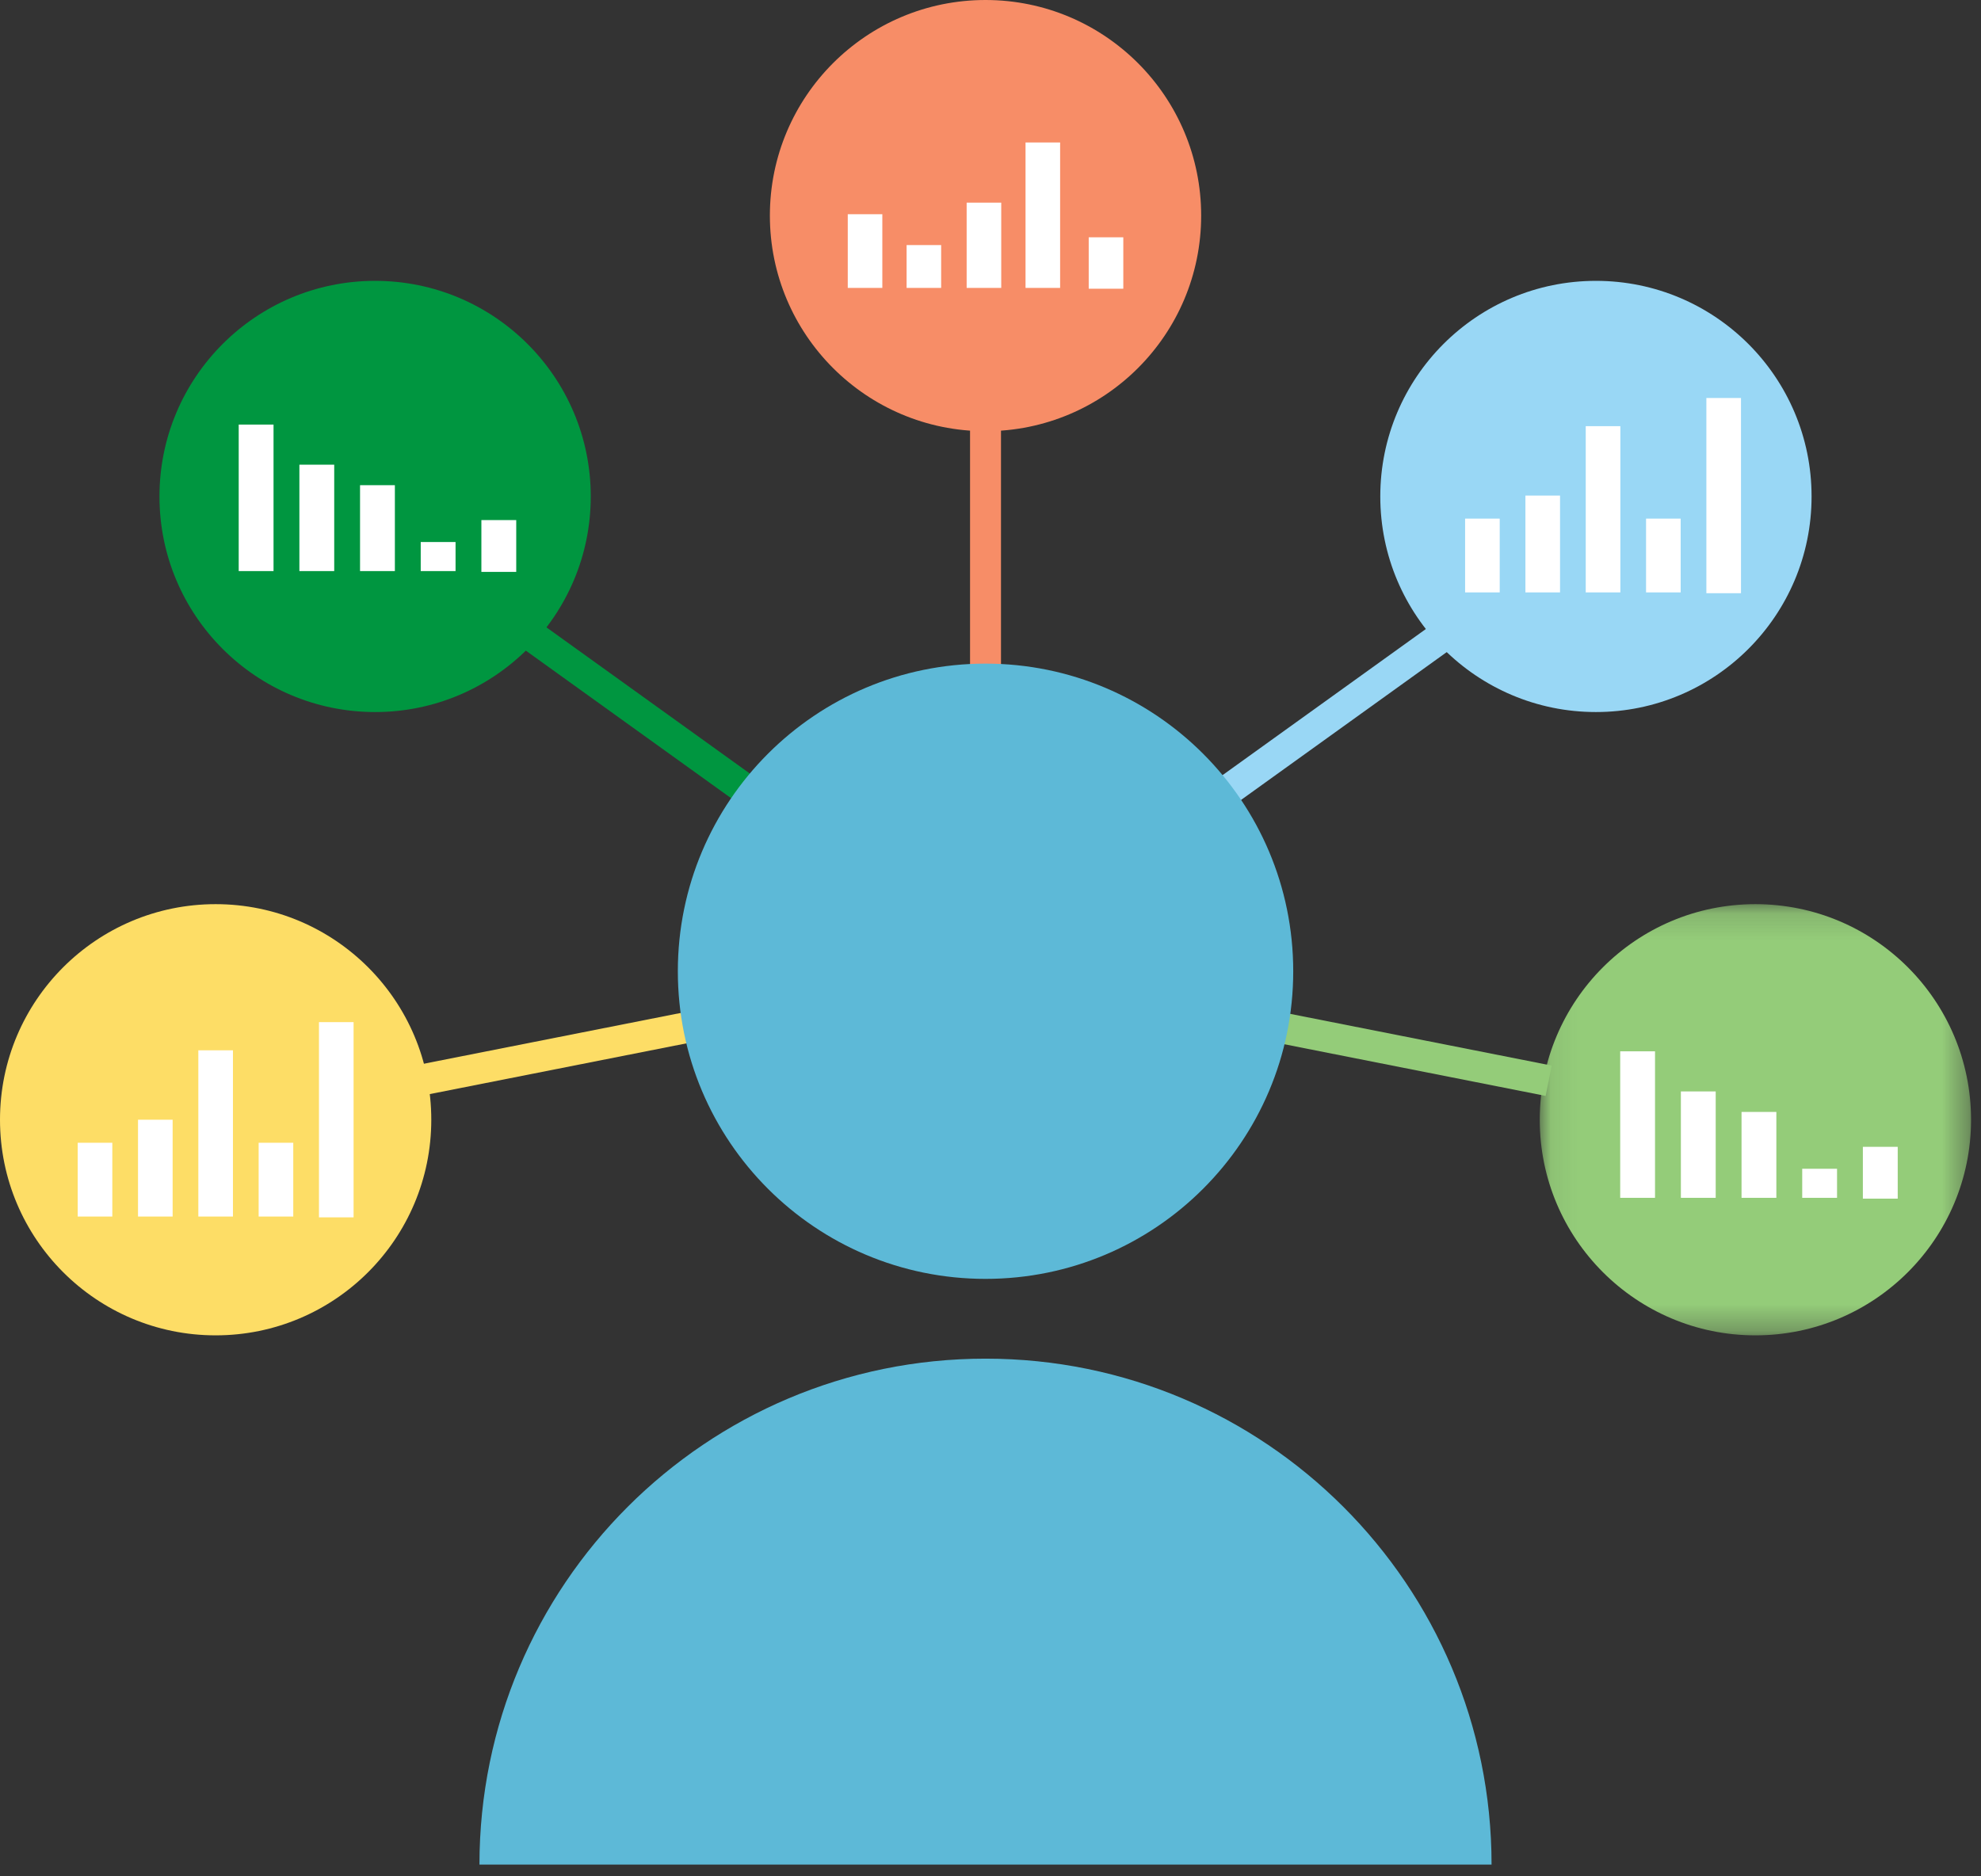
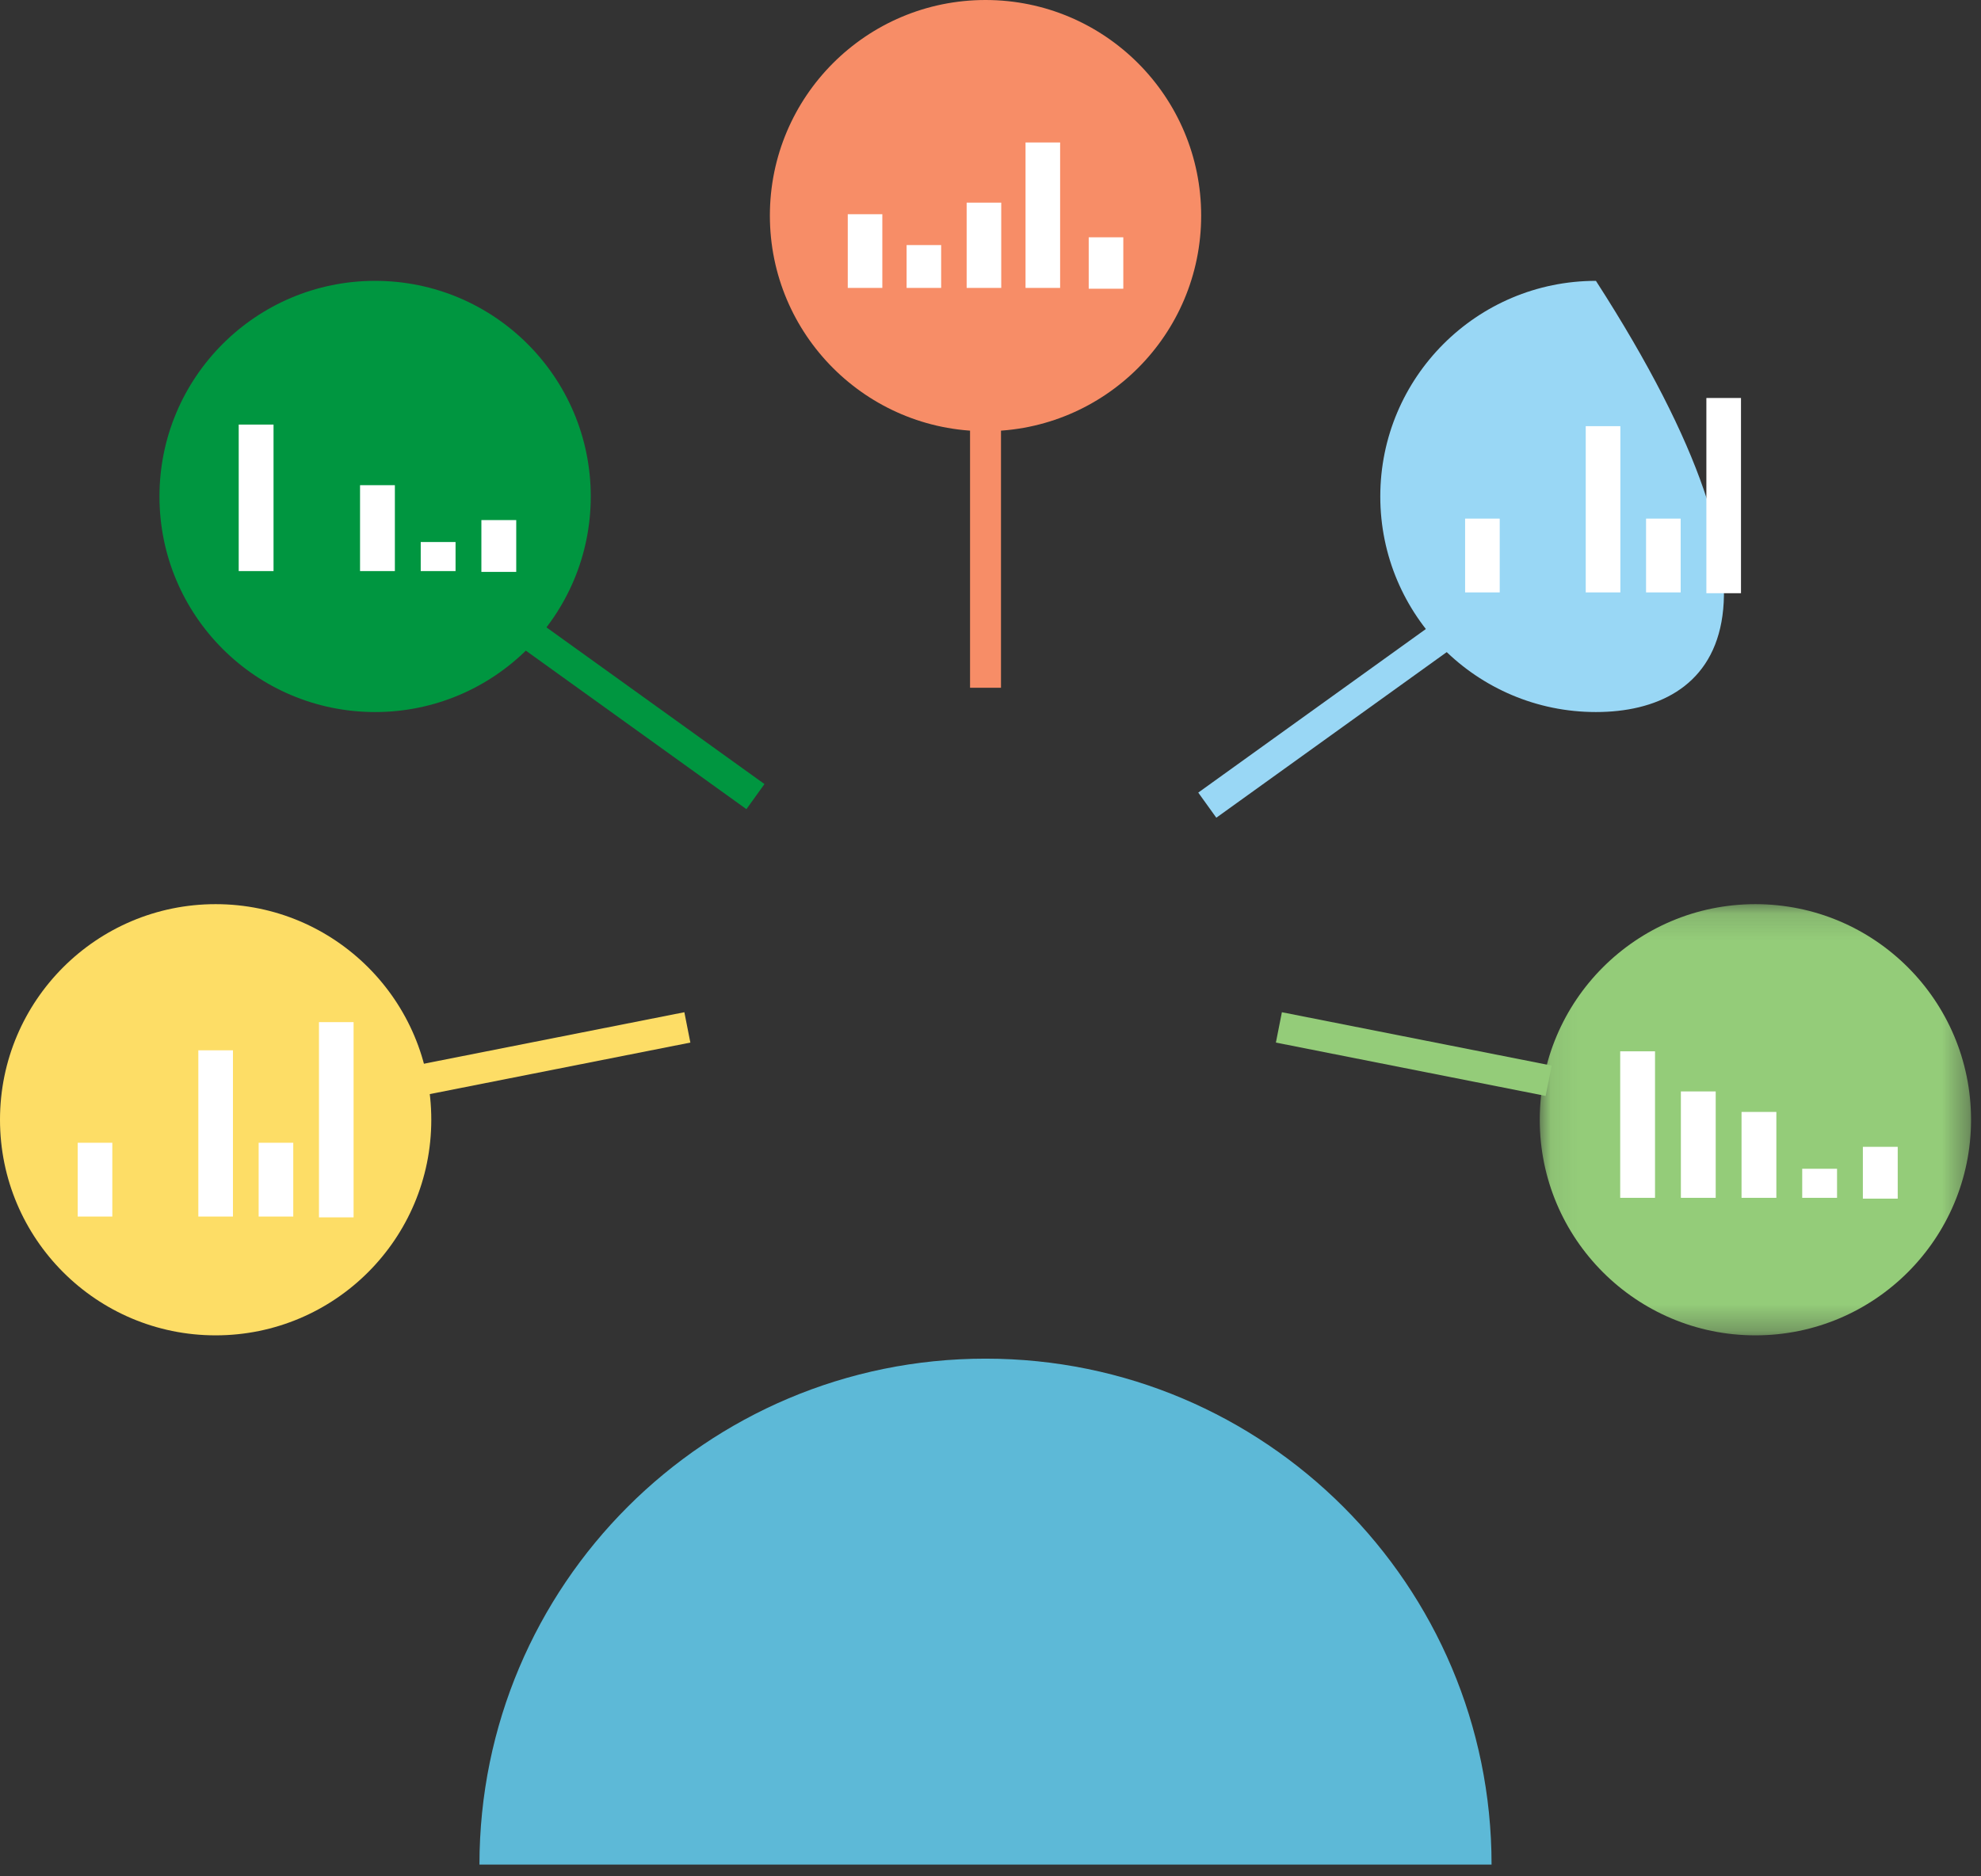
<svg xmlns="http://www.w3.org/2000/svg" xmlns:xlink="http://www.w3.org/1999/xlink" width="76px" height="72px" viewBox="0 0 76 72" version="1.1">
  <rect x="0" y="0" width="76" height="72" fill="#333333" stroke="none" />
  <title>vad-visar-ett-petal</title>
  <desc>Created with Sketch.</desc>
  <defs>
    <polygon id="path-1" points="16.618 16.691 16.618 0.145 0.072 0.145 0.072 16.691 16.618 16.691" />
  </defs>
  <g id="Aktier-2.0" stroke="none" stroke-width="1" fill="none" fill-rule="evenodd">
    <g id="Vad-är-P/E-tal-och-hur-använder-man-det?" transform="translate(-382, -104)">
      <g id="vad-visar-ett-petal" transform="translate(382, 104)">
        <g>
          <g id="Group-3" transform="translate(29, 0)">
            <path d="M17.082,8.273 C17.082,12.842 13.378,16.546 8.809,16.546 C4.24,16.546 0.536,12.842 0.536,8.273 C0.536,3.704 4.24,0 8.809,0 C13.378,0 17.082,3.704 17.082,8.273" id="Fill-1" fill="#F78D67" />
            <polygon id="Stroke-1" fill="#FFFFFF" points="14.095 11.079 14.095 9.106 12.768 9.106 12.768 11.079" />
            <polygon id="Stroke-3" fill="#FFFFFF" points="9.412 11.048 9.412 7.776 8.085 7.776 8.085 11.048" />
            <polygon id="Stroke-5" fill="#FFFFFF" points="11.671 11.048 11.671 5.467 10.344 5.467 10.344 11.048" />
            <polygon id="Stroke-7" fill="#FFFFFF" points="7.107 11.048 7.107 9.404 5.781 9.404 5.781 11.048" />
            <polygon id="Stroke-9" fill="#FFFFFF" points="4.85 11.048 4.85 8.22 3.524 8.22 3.524 11.048" />
          </g>
          <g id="Group" transform="translate(6, 10)">
            <path d="M16.664,9.05 C16.664,13.619 12.96,17.323 8.391,17.323 C3.822,17.323 0.118,13.619 0.118,9.05 C0.118,4.481 3.822,0.777 8.391,0.777 C12.96,0.777 16.664,4.481 16.664,9.05" id="Fill-5" fill="#009640" />
            <polygon id="Stroke-1" fill="#FFFFFF" points="13.805 11.945 13.805 9.957 12.468 9.957 12.468 11.945" />
            <polygon id="Stroke-3" fill="#FFFFFF" points="9.149 11.914 9.149 8.618 7.813 8.618 7.813 11.914" />
            <polygon id="Stroke-5" fill="#FFFFFF" points="11.477 11.914 11.477 10.799 10.141 10.799 10.141 11.914" />
-             <polygon id="Stroke-7" fill="#FFFFFF" points="6.822 11.914 6.822 7.831 5.486 7.831 5.486 11.914" />
            <polygon id="Stroke-9" fill="#FFFFFF" points="4.494 11.914 4.494 6.292 3.158 6.292 3.158 11.914" />
          </g>
          <g id="Group-5" transform="translate(52, 10)">
-             <path d="M9.227,17.323 C4.658,17.323 0.954,13.619 0.954,9.05 C0.954,4.481 4.658,0.777 9.227,0.777 C13.796,0.777 17.5,4.481 17.5,9.05 C17.5,13.619 13.796,17.323 9.227,17.323 Z" id="Fill-7" fill="#99D7F5" />
+             <path d="M9.227,17.323 C4.658,17.323 0.954,13.619 0.954,9.05 C0.954,4.481 4.658,0.777 9.227,0.777 C17.5,13.619 13.796,17.323 9.227,17.323 Z" id="Fill-7" fill="#99D7F5" />
            <g id="Group-4" transform="translate(3.227, 5.05)" fill="#FFFFFF">
              <polygon id="Stroke-4" points="11.565 7.713 11.565 0.222 10.237 0.222 10.237 7.713" />
              <polygon id="Stroke-5" points="6.937 7.682 6.937 1.303 5.609 1.303 5.609 7.682" />
              <polygon id="Stroke-6" points="9.251 7.682 9.251 4.851 7.923 4.851 7.923 7.682" />
-               <polygon id="Stroke-7" points="4.623 7.682 4.623 3.967 3.295 3.967 3.295 7.682" />
              <polygon id="Stroke-8" points="2.309 7.682 2.309 4.851 0.981 4.851 0.981 7.682" />
            </g>
          </g>
          <g id="Group-2" transform="translate(0, 34)">
            <path d="M16.546,8.967 C16.546,13.537 12.842,17.241 8.273,17.241 C3.704,17.241 0,13.537 0,8.967 C0,4.399 3.704,0.695 8.273,0.695 C12.842,0.695 16.546,4.399 16.546,8.967" id="Fill-13" fill="#FDDD66" />
            <g id="Group-4" transform="translate(2, 5)" fill="#FFFFFF">
              <polygon id="Stroke-4" points="11.565 7.713 11.565 0.222 10.237 0.222 10.237 7.713" />
              <polygon id="Stroke-5" points="6.937 7.682 6.937 1.303 5.609 1.303 5.609 7.682" />
              <polygon id="Stroke-6" points="9.251 7.682 9.251 4.851 7.923 4.851 7.923 7.682" />
-               <polygon id="Stroke-7" points="4.623 7.682 4.623 3.967 3.295 3.967 3.295 7.682" />
              <polygon id="Stroke-8" points="2.309 7.682 2.309 4.851 0.981 4.851 0.981 7.682" />
            </g>
          </g>
          <g id="Group-6" transform="translate(59, 34)">
            <g id="Group-17" transform="translate(0, 0.55)">
              <mask id="mask-2" fill="white">
                <use xlink:href="#path-1" />
              </mask>
              <g id="Clip-16" />
              <path d="M16.618,8.418 C16.618,12.987 12.914,16.691 8.345,16.691 C3.776,16.691 0.072,12.987 0.072,8.418 C0.072,3.849 3.776,0.145 8.345,0.145 C12.914,0.145 16.618,3.849 16.618,8.418" id="Fill-15" fill="#94CC79" mask="url(#mask-2)" />
            </g>
            <g id="Group" transform="translate(3, 6.05)" fill="#FFFFFF">
              <polygon id="Stroke-1" points="10.805 5.945 10.805 3.957 9.468 3.957 9.468 5.945" />
              <polygon id="Stroke-3" points="6.149 5.914 6.149 2.618 4.813 2.618 4.813 5.914" />
              <polygon id="Stroke-5" points="8.477 5.914 8.477 4.799 7.141 4.799 7.141 5.914" />
              <polygon id="Stroke-7" points="3.822 5.914 3.822 1.831 2.486 1.831 2.486 5.914" />
              <polygon id="Stroke-9" points="1.494 5.914 1.494 0.292 0.158 0.292 0.158 5.914" />
            </g>
          </g>
          <path d="M19.94,24.068 L28.982,30.568" id="Stroke-22" stroke="#009640" stroke-width="1.187" />
          <path d="M55.359,24.396 L46.317,30.896" id="Stroke-24" stroke="#99D7F5" stroke-width="1.187" />
          <path d="M37.809,15.84 L37.809,26.391" id="Stroke-26" stroke="#F78D67" stroke-width="1.187" />
          <path d="M59.414,41.471 L49.064,39.424" id="Stroke-28" stroke="#94CC79" stroke-width="1.187" />
          <path d="M16.02,41.471 L26.37,39.424" id="Stroke-30" stroke="#FDDD66" stroke-width="1.187" />
          <path d="M18.394,71.55 C18.394,60.827 27.086,52.135 37.809,52.135 C48.531,52.135 57.223,60.827 57.223,71.55" id="Fill-32" fill="#5DB9D7" />
-           <path d="M49.614,37.27 C49.614,43.79 44.329,49.074 37.809,49.074 C31.29,49.074 26.005,43.79 26.005,37.27 C26.005,30.75 31.29,25.465 37.809,25.465 C44.329,25.465 49.614,30.75 49.614,37.27" id="Fill-34" fill="#5DB9D7" />
        </g>
      </g>
    </g>
  </g>
</svg>